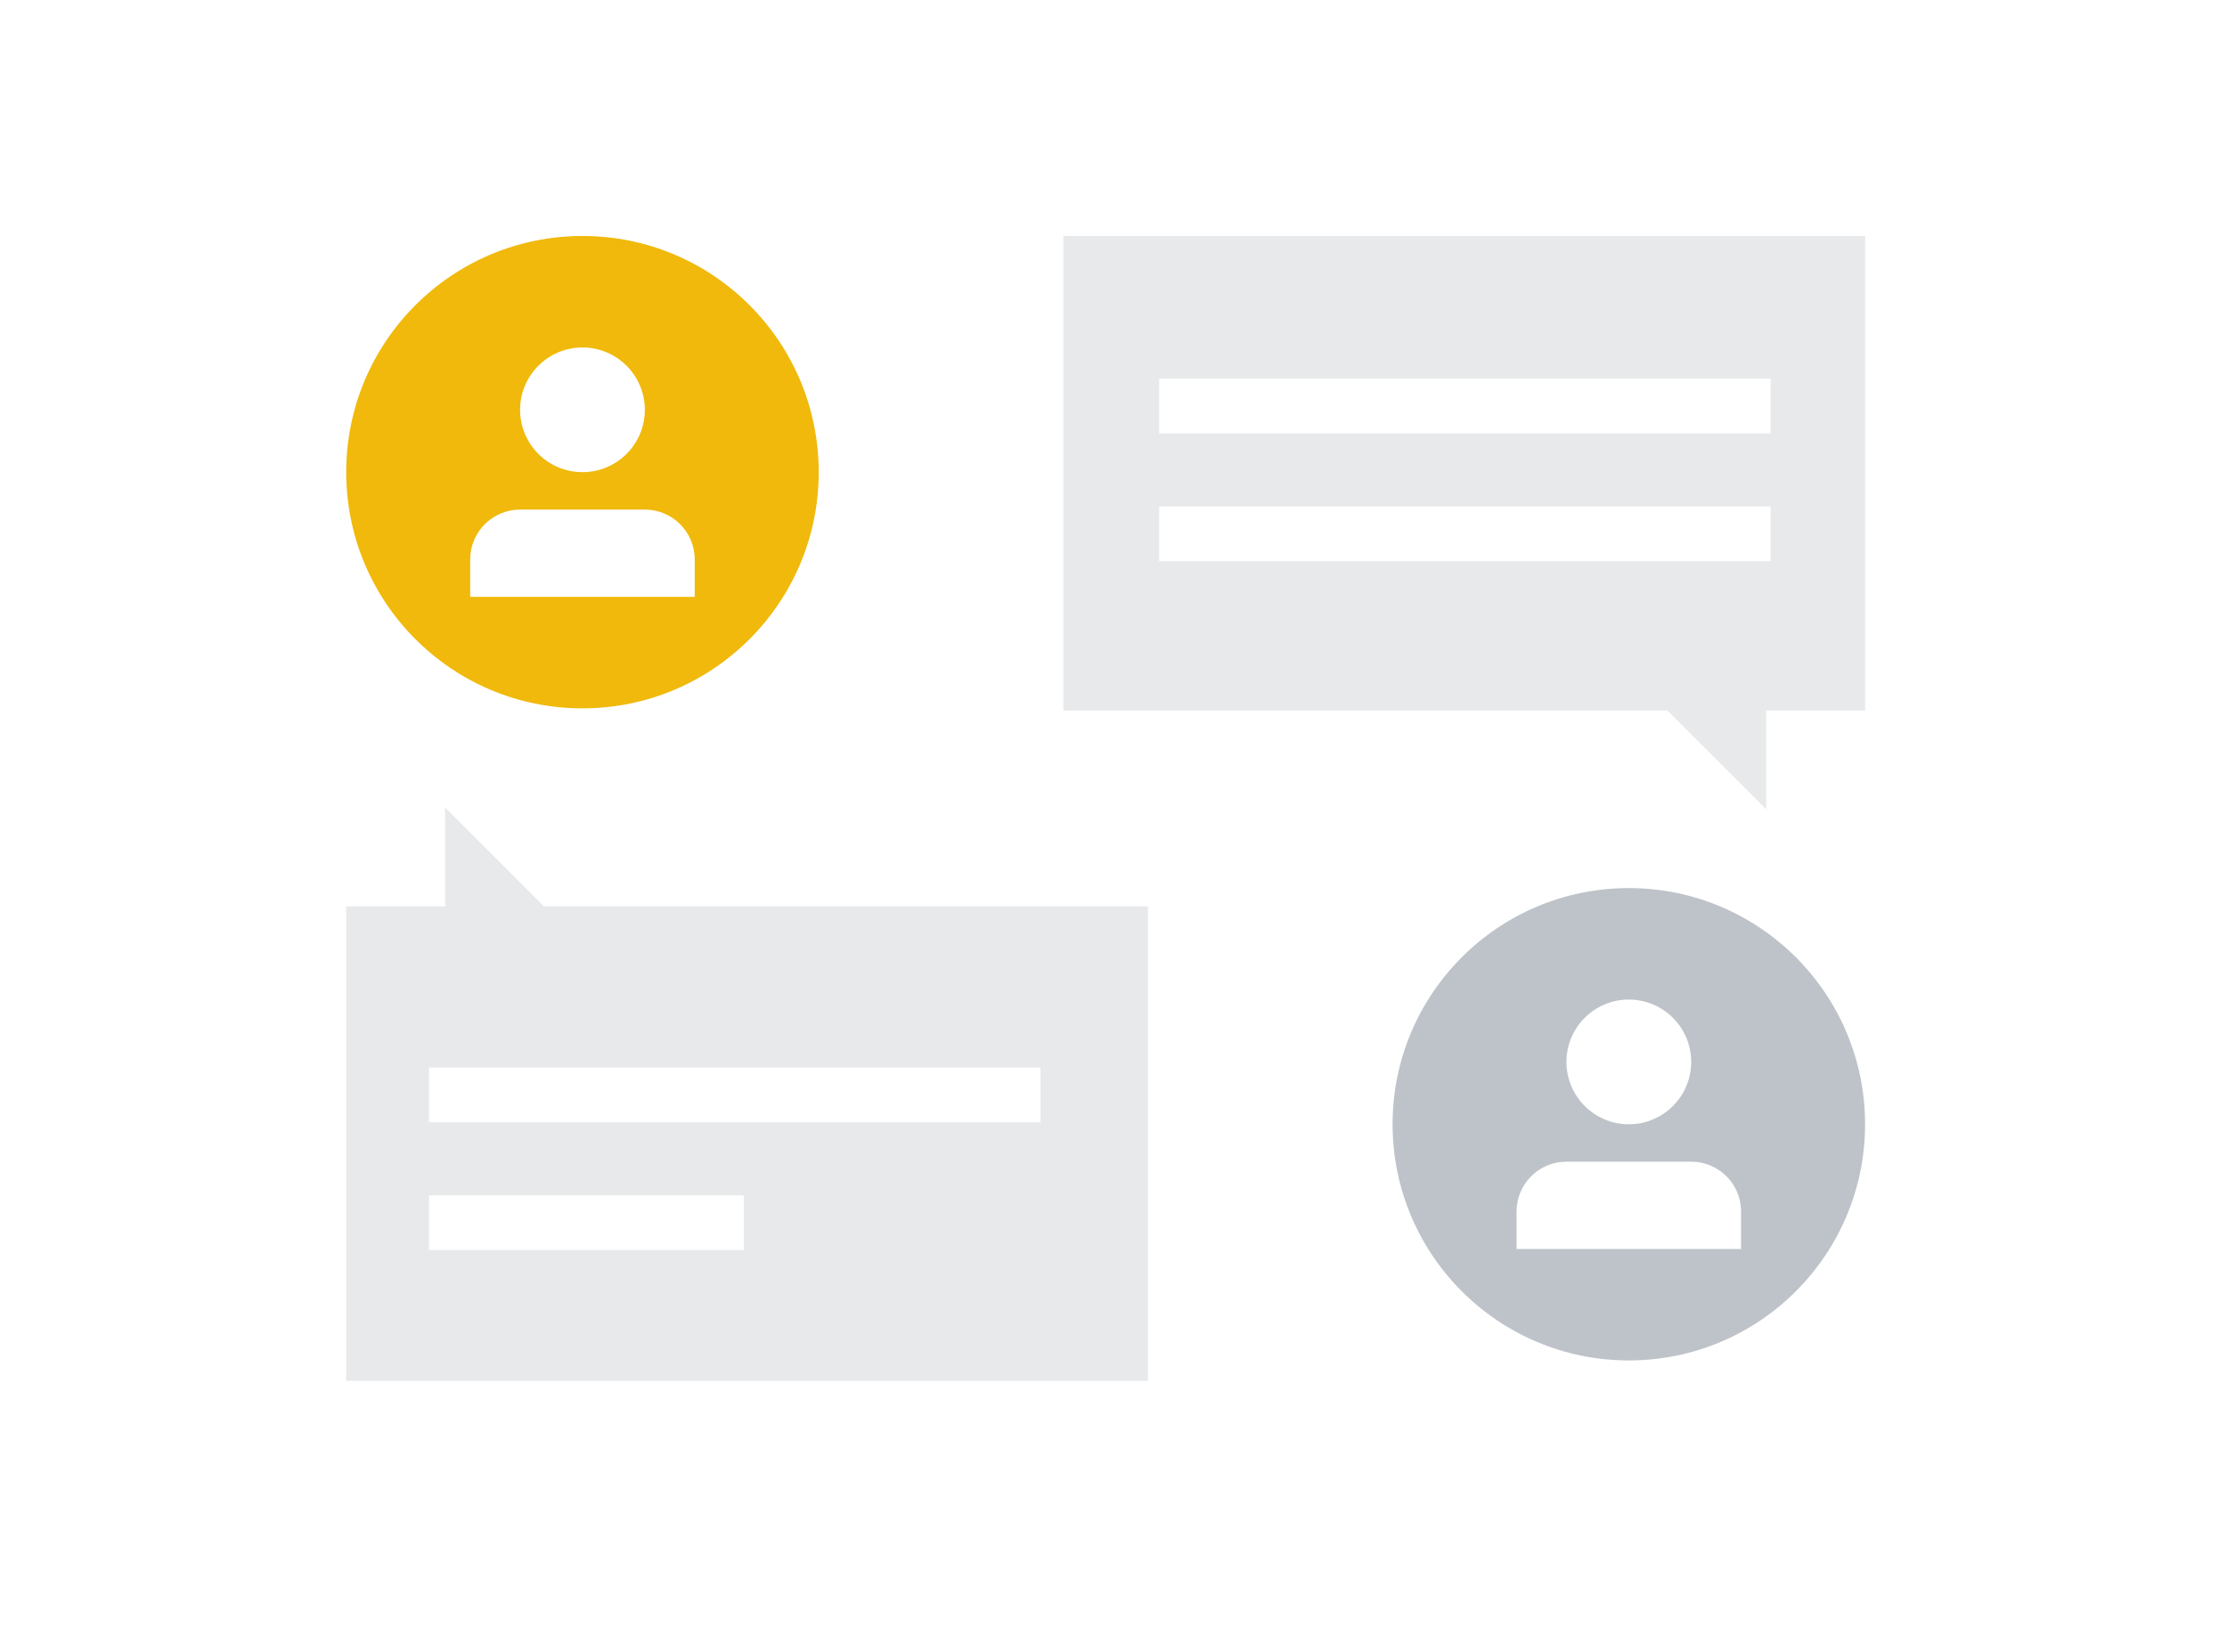
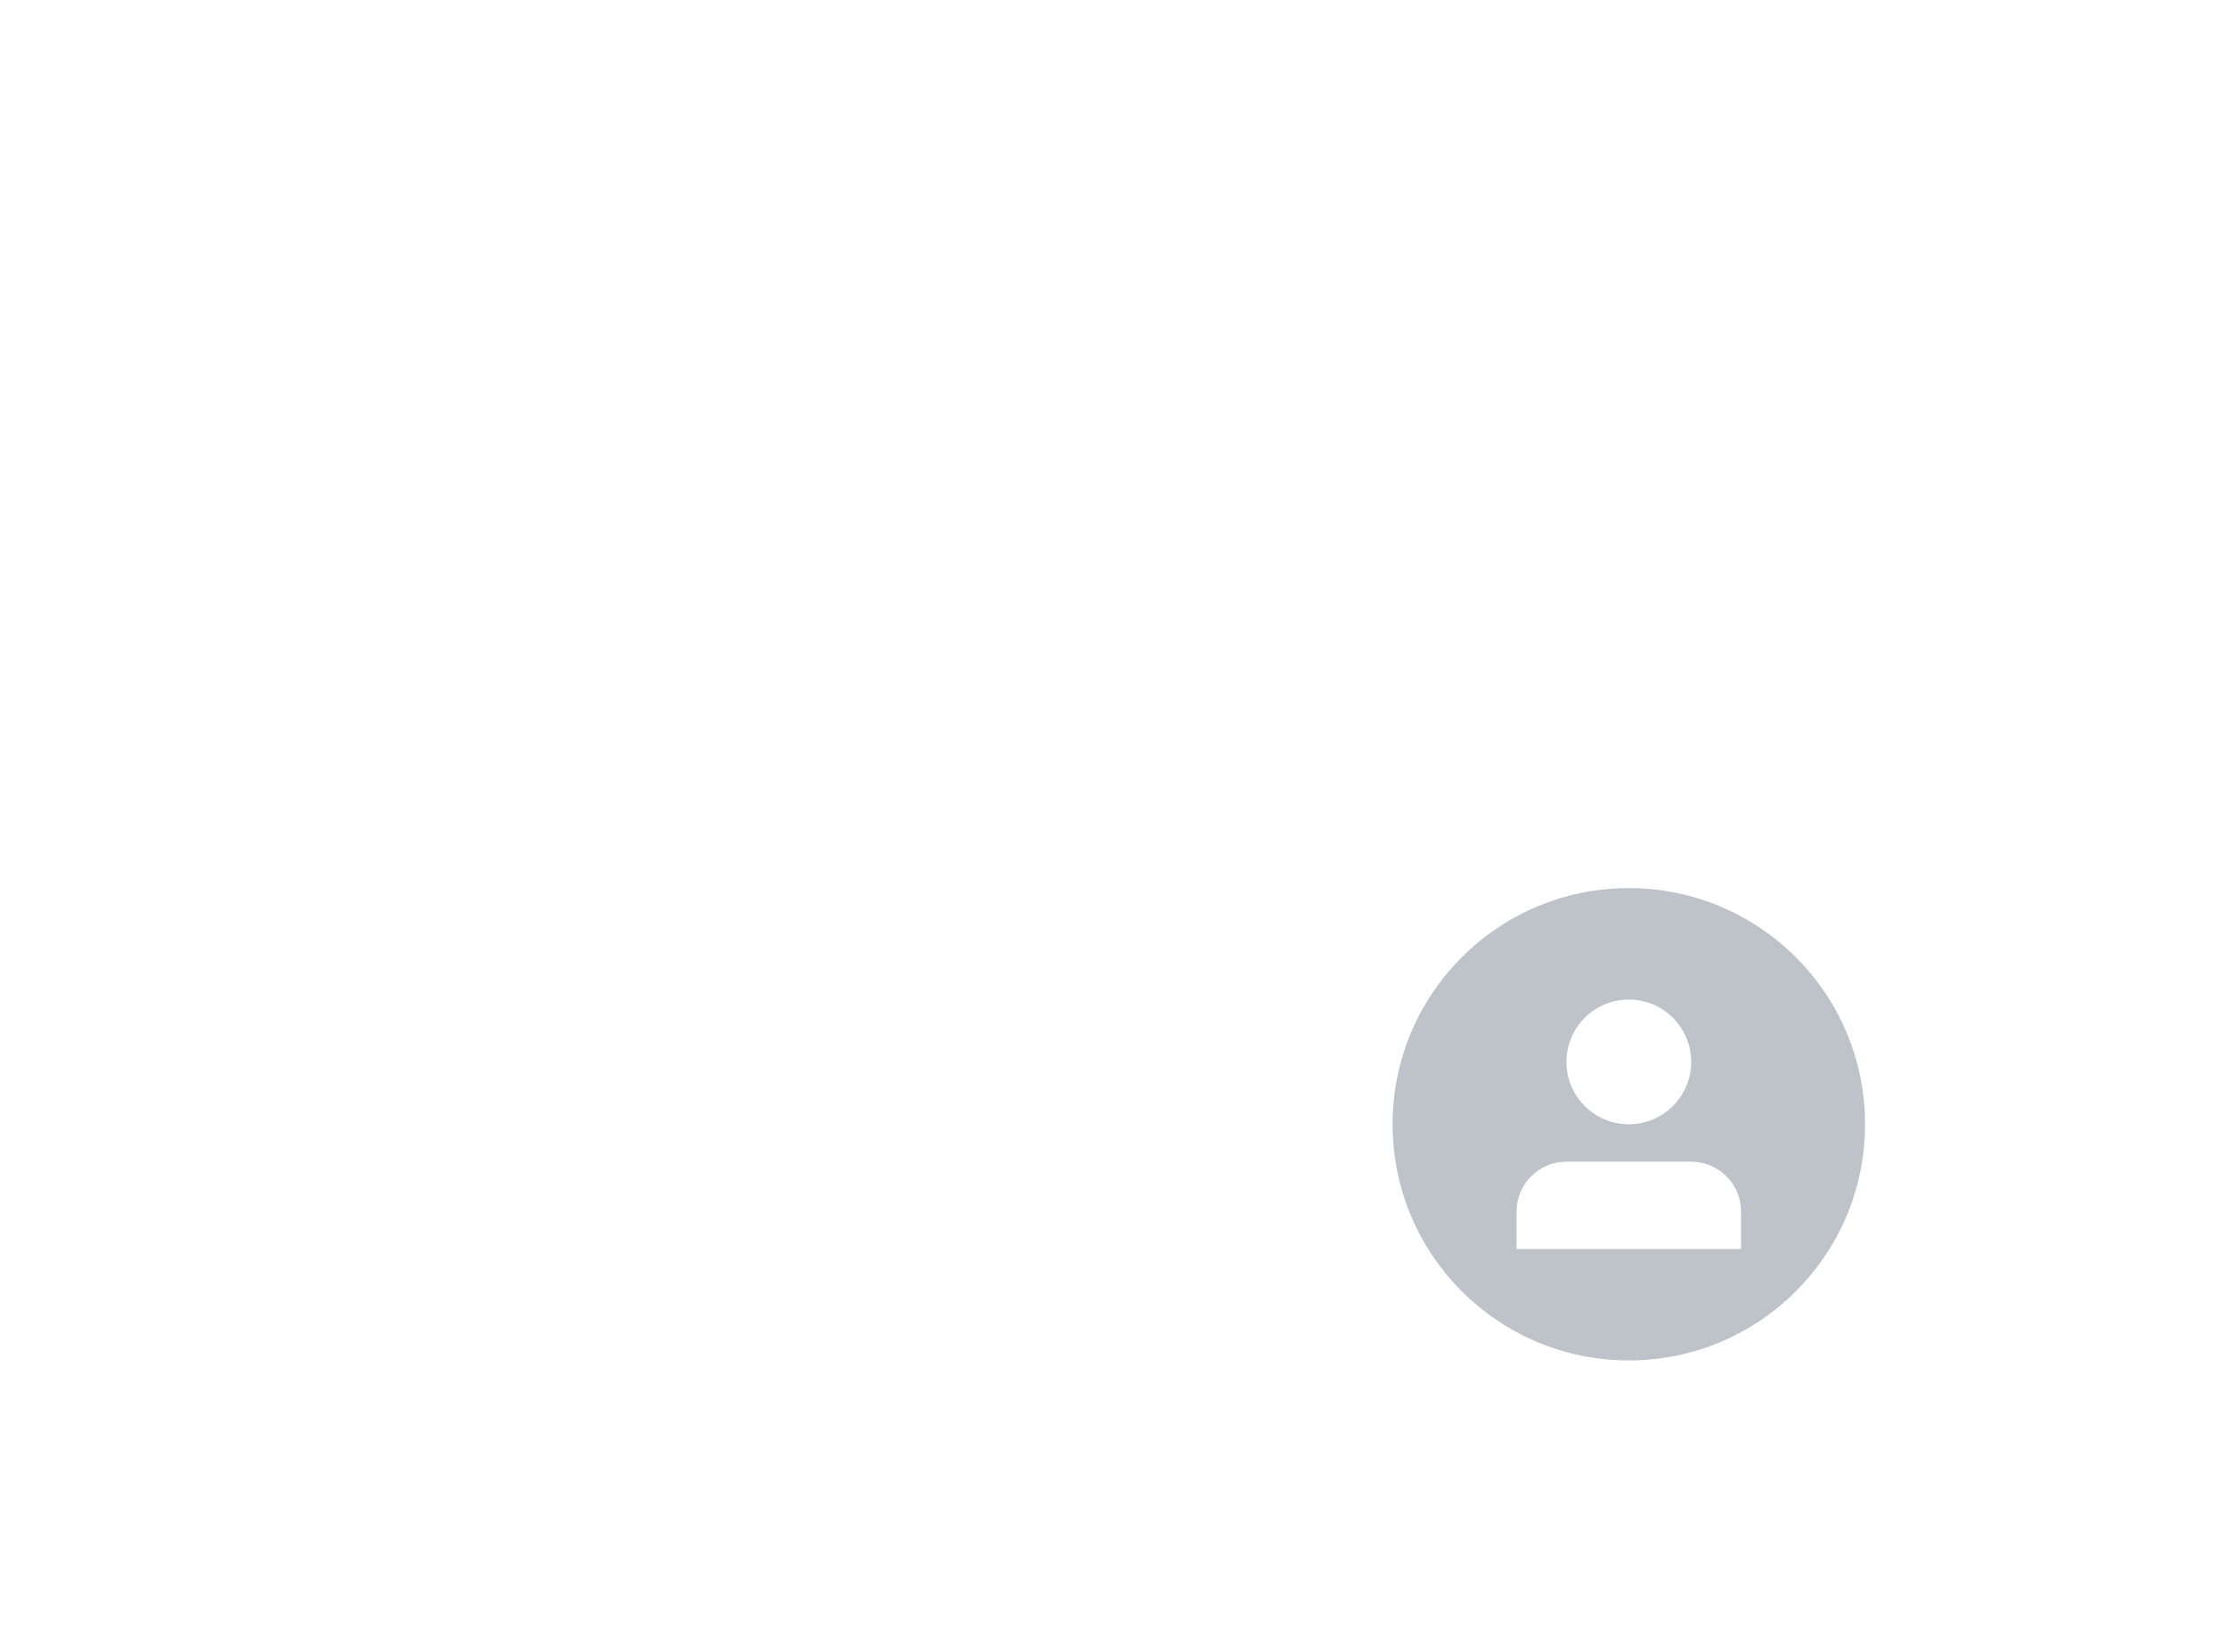
<svg xmlns="http://www.w3.org/2000/svg" fill="none" viewBox="0 0 488 362" height="362" width="488">
-   <path fill="#AEB4BC" d="M233.014 51.725L233.014 155.726L365.356 155.726L387.023 177.393V155.726L408.689 155.726V51.725L233.014 51.725ZM254 83H388V95H254V83ZM388 111H254V123H388V111Z" clip-rule="evenodd" fill-rule="evenodd" opacity="0.3" />
-   <path fill="#AEB4BC" d="M251.543 302.668V198.667L75.867 198.667L75.867 302.668L251.543 302.668ZM119.201 198.667L97.534 177L97.534 198.667L119.201 198.667ZM228 234H94V246H228V234ZM94 262H163V274H94V262Z" clip-rule="evenodd" fill-rule="evenodd" opacity="0.3" />
-   <path fill="#F0B90B" d="M127.635 155.26C156.225 155.26 179.402 132.083 179.402 103.492C179.402 74.902 156.225 51.725 127.635 51.725C99.044 51.725 75.867 74.902 75.867 103.492C75.867 132.083 99.044 155.26 127.635 155.26ZM141.301 89.826C141.301 82.278 135.182 76.16 127.635 76.16C120.087 76.16 113.968 82.278 113.968 89.826C113.968 97.374 120.087 103.492 127.635 103.492C135.182 103.492 141.301 97.374 141.301 89.826ZM103.035 122.625V130.825H152.234V122.625C152.234 116.587 147.339 111.692 141.301 111.692H113.968C107.93 111.692 103.035 116.587 103.035 122.625Z" clip-rule="evenodd" fill-rule="evenodd" />
  <g opacity="0.8">
    <path fill="#AEB4BC" d="M356.922 298.191C385.512 298.191 408.689 275.014 408.689 246.423C408.689 217.833 385.512 194.656 356.922 194.656C328.331 194.656 305.154 217.833 305.154 246.423C305.154 275.014 328.331 298.191 356.922 298.191ZM370.588 232.757C370.588 225.209 364.469 219.09 356.922 219.09C349.374 219.09 343.255 225.209 343.255 232.757C343.255 240.305 349.374 246.423 356.922 246.423C364.469 246.423 370.588 240.305 370.588 232.757ZM332.322 265.556V273.756H381.521V265.556C381.521 259.518 376.626 254.623 370.588 254.623H343.255C337.217 254.623 332.322 259.518 332.322 265.556Z" clip-rule="evenodd" fill-rule="evenodd" />
  </g>
</svg>